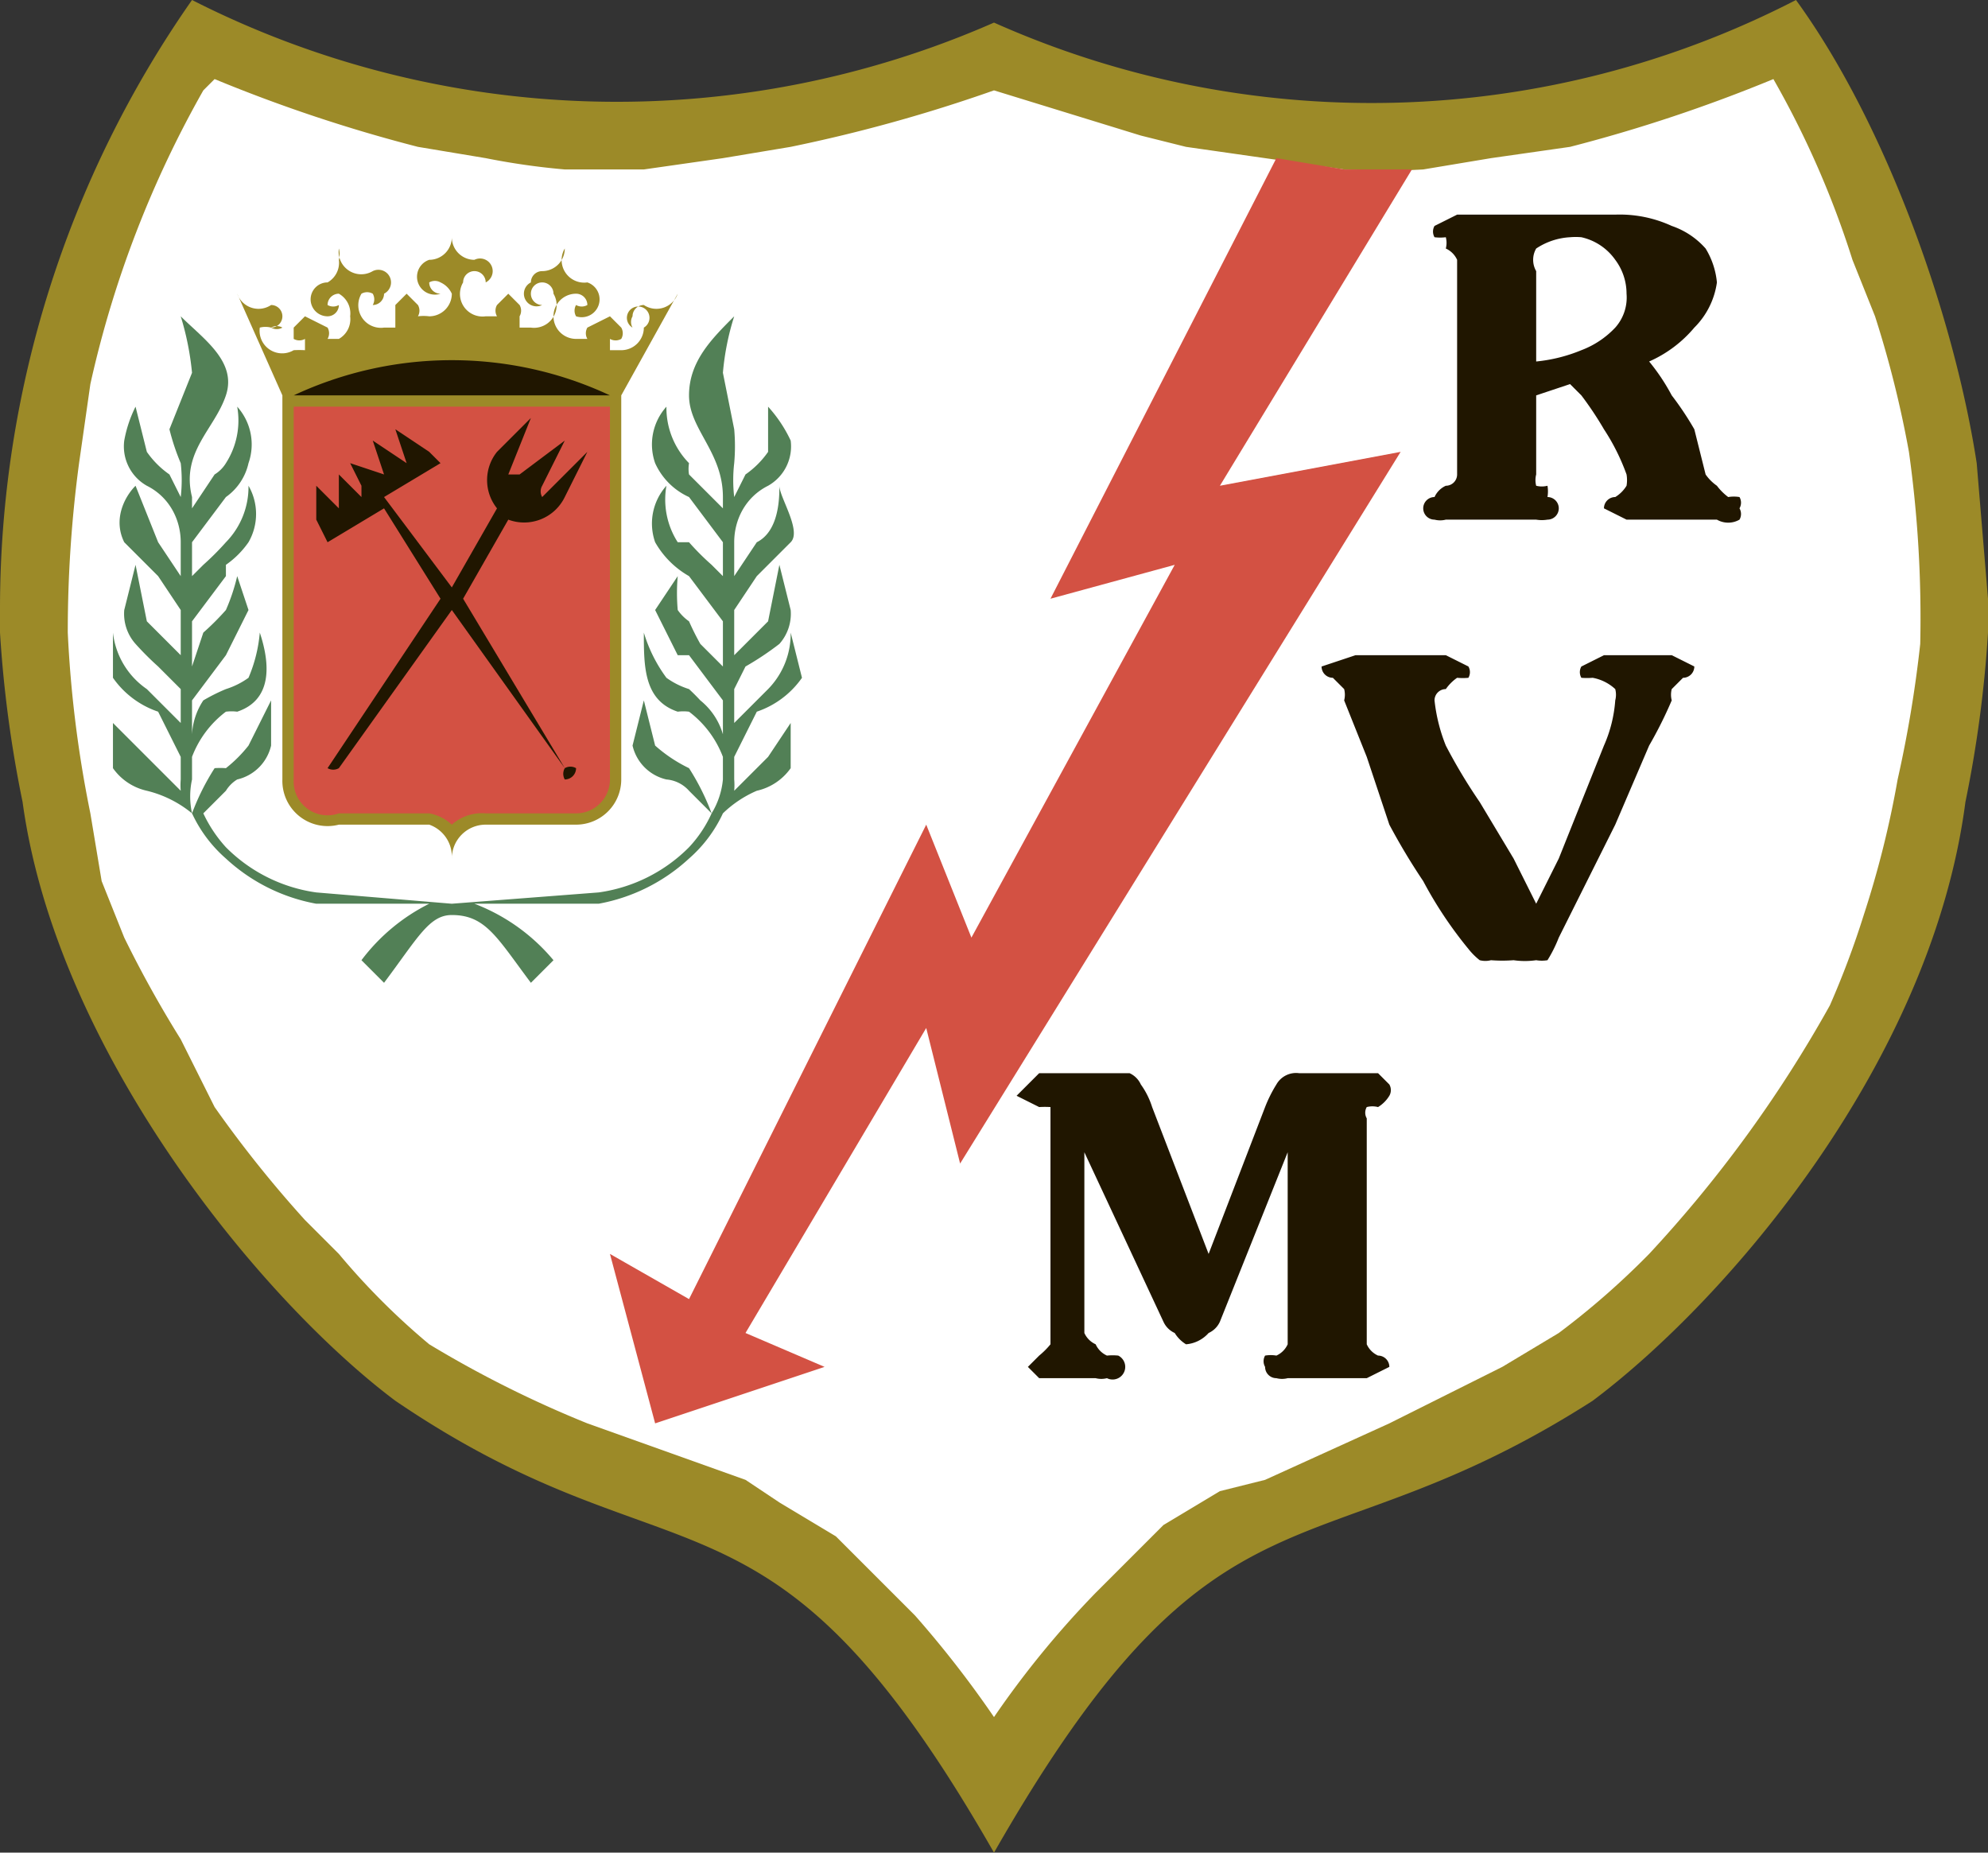
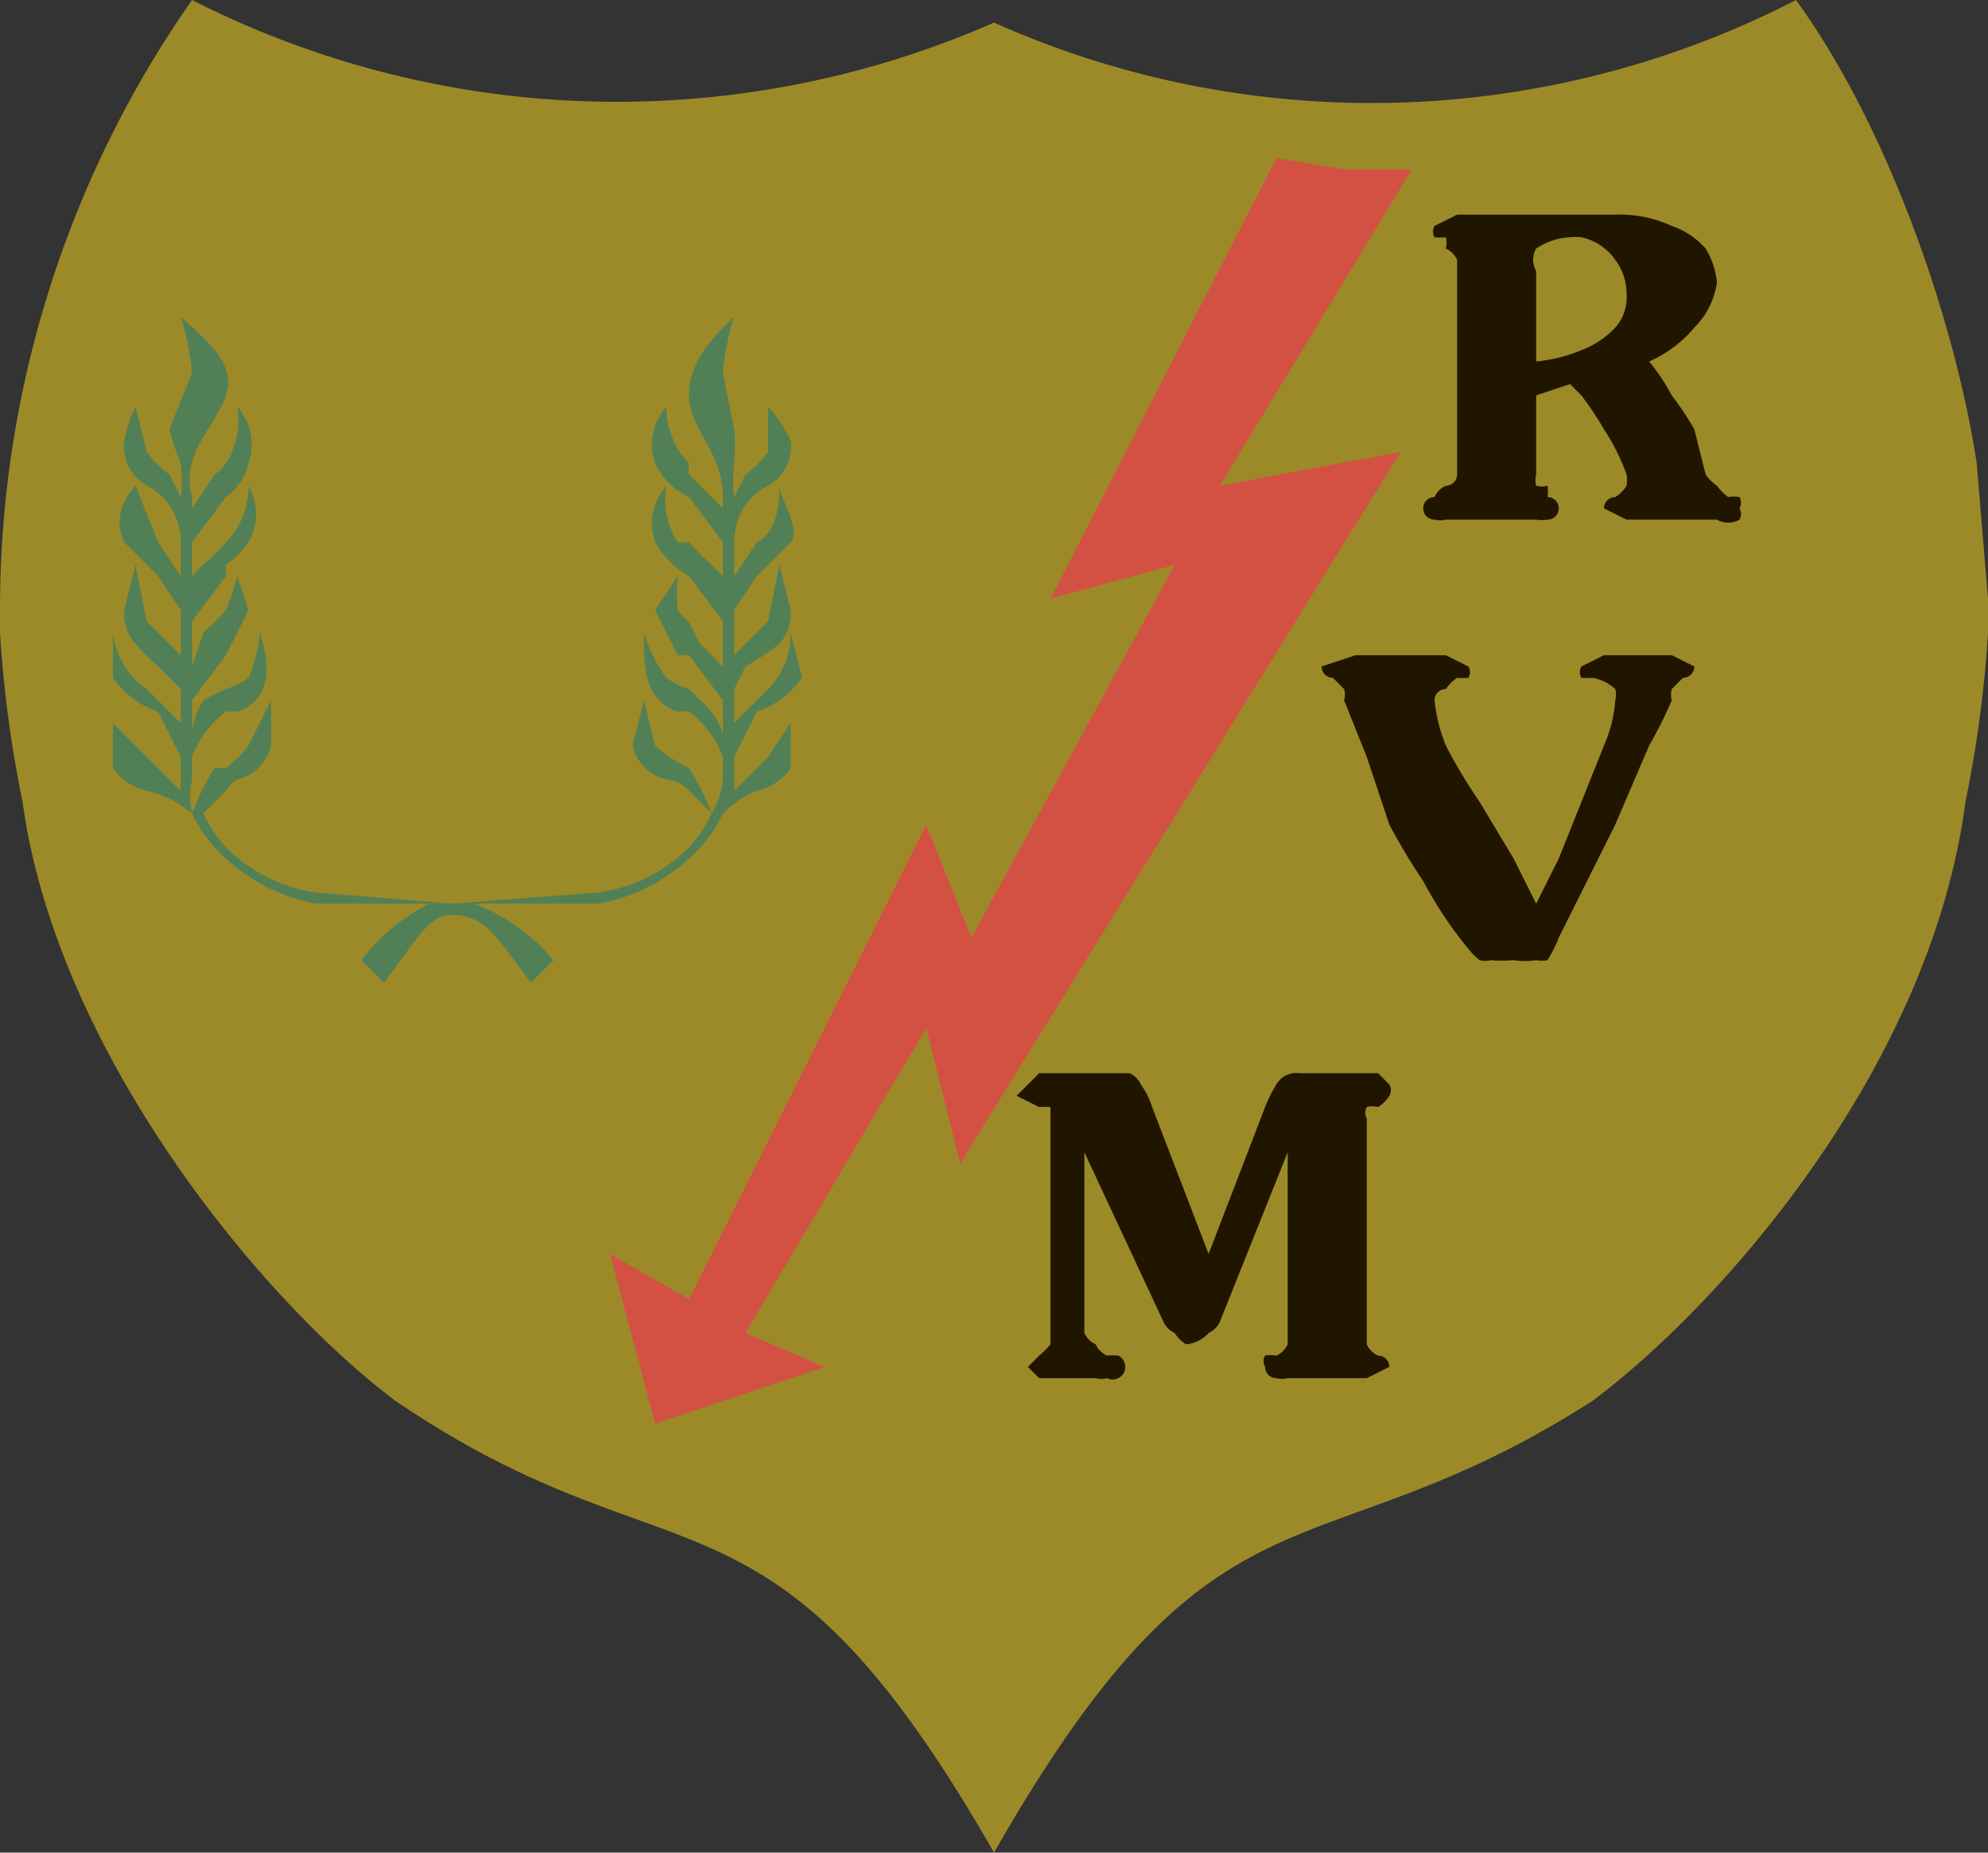
<svg xmlns="http://www.w3.org/2000/svg" viewBox="0 0 176 164">
  <rect x="0" y="0" width="176" height="164" fill="#333333" stroke="none" />
  <path d="M175 41c-2-13-8-30-16-41a82 82 0 0 1-71 2 83 83 0 0 1-71-2A94 94 0 0 0 0 54v2a107 107 0 0 0 2 15c3 22 21 44 33 53 25 17 33 5 53 40 20-35 28-24 53-40 12-9 30-30 33-53a107 107 0 0 0 2-15v-3l-1-12z" fill="#9c8a28" />
-   <path d="M123 126l6-3 4-2 5-3a70 70 0 0 0 8-7 113 113 0 0 0 16-22 78 78 0 0 0 3-8 87 87 0 0 0 3-12 108 108 0 0 0 2-12 106 106 0 0 0-1-17 94 94 0 0 0-3-12l-2-5a82 82 0 0 0-7-16 136 136 0 0 1-18 6l-7 1-6 1a61 61 0 0 1-7 0l-7-1-7-1-4-1-13-4a137 137 0 0 1-18 5l-6 1-7 1h-7a64 64 0 0 1-7-1l-6-1a135 135 0 0 1-18-6l-1 1A94 94 0 0 0 8 34l-1 7a112 112 0 0 0-1 15 104 104 0 0 0 2 16l1 6 2 5a101 101 0 0 0 5 9l3 6a104 104 0 0 0 8 10l3 3a63 63 0 0 0 8 8 98 98 0 0 0 14 7l14 5 3 2 5 3 3 3 4 4a93 93 0 0 1 7 9 83 83 0 0 1 9-11l3-3 3-3 5-3 4-1 11-5z" fill="#fff" />
  <path d="M113 14L93 53l11-3-18 33-4-10-21 42-7-4 4 15 15-5-7-3 16-27 3 12 39-63-16 3 17-28h-6l-6-1z" fill="#d35143" />
  <g fill="#201600">
    <path d="M154 44a3 3 0 0 0-1 0 5 5 0 0 1-1-1 4 4 0 0 1-1-1l-1-4a27 27 0 0 0-2-3 18 18 0 0 0-2-3 11 11 0 0 0 4-3 7 7 0 0 0 2-4 7 7 0 0 0-1-3 7 7 0 0 0-3-2 11 11 0 0 0-5-1h-14l-2 1a1 1 0 0 0 0 1 4 4 0 0 0 1 0 2 2 0 0 1 0 1 2 2 0 0 1 1 1v19a1 1 0 0 1-1 1 2 2 0 0 0-1 1 1 1 0 0 0 0 2 2 2 0 0 0 1 0h8a3 3 0 0 0 1 0 1 1 0 0 0 0-2 3 3 0 0 0 0-1 2 2 0 0 1-1 0 2 2 0 0 1 0-1v-7l3-1 1 1a30 30 0 0 1 2 3 19 19 0 0 1 2 4 3 3 0 0 1 0 1 3 3 0 0 1-1 1 1 1 0 0 0-1 1l2 1h8a2 2 0 0 0 2 0 1 1 0 0 0 0-1 1 1 0 0 0 0-1zm-11-15a8 8 0 0 1-3 2 14 14 0 0 1-4 1v-8a2 2 0 0 1 0-2 6 6 0 0 1 3-1 6 6 0 0 1 1 0 5 5 0 0 1 3 2 5 5 0 0 1 1 3 4 4 0 0 1-1 3zM136 80l2-4 2-5 2-5a12 12 0 0 0 1-4 2 2 0 0 0 0-1 4 4 0 0 0-2-1 6 6 0 0 1-1 0 1 1 0 0 1 0-1l2-1h6l2 1a1 1 0 0 1-1 1l-1 1a2 2 0 0 0 0 1 37 37 0 0 1-2 4l-3 7-3 6-2 4a12 12 0 0 1-1 2 3 3 0 0 1-1 0 7 7 0 0 1-2 0 13 13 0 0 1-2 0 2 2 0 0 1-1 0 6 6 0 0 1-1-1 36 36 0 0 1-4-6 57 57 0 0 1-3-5l-2-6-2-5a2 2 0 0 0 0-1l-1-1a1 1 0 0 1-1-1l3-1h8l2 1a1 1 0 0 1 0 1 5 5 0 0 1-1 0 4 4 0 0 0-1 1 1 1 0 0 0-1 1 15 15 0 0 0 1 4 48 48 0 0 0 3 5l3 5 2 4zM96 102v16a2 2 0 0 0 1 1 2 2 0 0 0 1 1 5 5 0 0 1 1 0 1 1 0 0 1-1 2 2 2 0 0 1-1 0h-5l-1-1 1-1a7 7 0 0 0 1-1v-19-2a8 8 0 0 0-1 0l-2-1 2-2h8a2 2 0 0 1 1 1 7 7 0 0 1 1 2l5 13 5-13a12 12 0 0 1 1-2 2 2 0 0 1 2-1h7l1 1a1 1 0 0 1 0 1 3 3 0 0 1-1 1 2 2 0 0 0-1 0 1 1 0 0 0 0 1v20a2 2 0 0 0 1 1 1 1 0 0 1 1 1l-2 1h-7a2 2 0 0 1-1 0 1 1 0 0 1-1-1 1 1 0 0 1 0-1 3 3 0 0 1 1 0 2 2 0 0 0 1-1v-17l-6 15a2 2 0 0 1-1 1 3 3 0 0 1-2 1 3 3 0 0 1-1-1 2 2 0 0 1-1-1l-7-15z" />
  </g>
  <path d="M65 67l2-4a8 8 0 0 0 4-3l-1-4a7 7 0 0 1-2 5l-3 3v-3l1-2a26 26 0 0 0 3-2 4 4 0 0 0 1-3l-1-4-1 5-3 3v-4l2-3 3-3c1-1-1-4-1-5 0 1 0 4-2 5l-2 3v-3c0-2 1-4 3-5a4 4 0 0 0 2-4 12 12 0 0 0-2-3v4a8 8 0 0 1-2 2l-1 2a13 13 0 0 1 0-3 17 17 0 0 0 0-3l-1-5a23 23 0 0 1 1-5c-2 2-4 4-4 7s3 5 3 9v1l-3-3a3 3 0 0 1 0-1 7 7 0 0 1-2-5 5 5 0 0 0-1 5 6 6 0 0 0 3 3l3 4v3l-1-1a22 22 0 0 1-2-2h-1a7 7 0 0 1-1-5 5 5 0 0 0-1 5 8 8 0 0 0 3 3l3 4v4l-2-2a23 23 0 0 1-1-2 4 4 0 0 1-1-1 17 17 0 0 1 0-3l-2 3 2 4h1l3 4v3a6 6 0 0 0-2-3 18 18 0 0 0-1-1 7 7 0 0 1-2-1 13 13 0 0 1-2-4c0 3 0 6 3 7a4 4 0 0 1 1 0 9 9 0 0 1 3 4v2a7 7 0 0 1-1 3 21 21 0 0 0-2-4 13 13 0 0 1-3-2l-1-4-1 4a4 4 0 0 0 3 3 3 3 0 0 1 2 1l2 2a11 11 0 0 1-2 3 14 14 0 0 1-8 4l-13 1-12-1a14 14 0 0 1-8-4 12 12 0 0 1-2-3l2-2a3 3 0 0 1 1-1 4 4 0 0 0 3-3v-4l-2 4a12 12 0 0 1-2 2 7 7 0 0 0-1 0 21 21 0 0 0-2 4 7 7 0 0 1 0-3v-2a9 9 0 0 1 3-4 4 4 0 0 1 1 0c3-1 3-4 2-7a13 13 0 0 1-1 4 7 7 0 0 1-2 1 16 16 0 0 0-2 1 6 6 0 0 0-1 3v-3l3-4 2-4-1-3a17 17 0 0 1-1 3 23 23 0 0 1-2 2l-1 3v-4l3-4v-1a8 8 0 0 0 2-2 5 5 0 0 0 0-5 7 7 0 0 1-2 5 24 24 0 0 1-2 2l-1 1v-3l3-4a5 5 0 0 0 2-3 5 5 0 0 0-1-5 7 7 0 0 1-1 5 3 3 0 0 1-1 1l-2 3v-1c-1-4 2-6 3-9s-2-5-4-7a25 25 0 0 1 1 5l-2 5a20 20 0 0 0 1 3 13 13 0 0 1 0 3l-1-2a8 8 0 0 1-2-2l-1-4a11 11 0 0 0-1 3 4 4 0 0 0 2 4c2 1 3 3 3 5v3l-2-3-2-5c-1 1-2 3-1 5l3 3 2 3v4l-3-3-1-5-1 4a4 4 0 0 0 1 3 26 26 0 0 0 2 2l2 2v3l-3-3a7 7 0 0 1-3-5v4a8 8 0 0 0 4 3l2 4v2a6 6 0 0 0 0 1l-3-3-3-3v4a5 5 0 0 0 3 2 10 10 0 0 1 4 2 12 12 0 0 0 3 4 16 16 0 0 0 8 4h10a17 17 0 0 0-6 5l2 2c3-4 4-6 6-6 3 0 4 2 7 6l2-2a17 17 0 0 0-7-5h11a16 16 0 0 0 8-4 12 12 0 0 0 3-4 10 10 0 0 1 3-2 5 5 0 0 0 3-2v-4l-2 3-3 3a6 6 0 0 0 0-1v-2z" fill="#528056" />
-   <path d="M44 28h-1a2 2 0 0 1-2-3 1 1 0 1 1 1 1 1 1 0 0 0 1-1 1 1 0 0 0-1-2 2 2 0 0 1-2-2 2 2 0 0 1-2 2 1 1 0 0 0 1 3 1 1 0 0 1-1-1 1 1 0 0 1 1 0 2 2 0 0 1 1 1 2 2 0 0 1-2 2 4 4 0 0 0-1 0 1 1 0 0 0 0-1l-1-1-1 1v2h-1a2 2 0 0 1-2-3 1 1 0 0 1 1 0 1 1 0 0 1 0 1 1 1 0 0 0 1-1 1 1 0 0 0-1-2 2 2 0 0 1-3-2 2 2 0 0 1 0 1 2 2 0 0 1-1 2 1 1 0 0 0 0 3 1 1 0 0 0 1-1 1 1 0 0 1-1 0 1 1 0 0 1 1-1 2 2 0 0 1 1 2 2 2 0 0 1-1 2h-1-1 1a1 1 0 0 0 0-1l-2-1-1 1v1a1 1 0 0 0 1 0v1a9 9 0 0 0-1 0 2 2 0 0 1-3-2 2 2 0 0 1 1 0 1 1 0 0 1 1 0 1 1 0 0 1-1 0 1 1 0 0 0 1-1 1 1 0 0 0-1-1 2 2 0 0 1-3-1l4 9v34a4 4 0 0 0 5 4h8a3 3 0 0 1 2 3 3 3 0 0 1 3-3h8a4 4 0 0 0 4-4V35l5-9a2 2 0 0 1-3 1 1 1 0 0 0-1 1 1 1 0 0 0 0 1 1 1 0 1 1 1 0 2 2 0 0 1-2 2h-1v-1a1 1 0 0 0 1 0 1 1 0 0 0 0-1l-1-1-2 1a1 1 0 0 0 0 1h0-1a2 2 0 0 1 0-4 1 1 0 0 1 1 1 1 1 0 0 1-1 0 1 1 0 0 0 0 1 1 1 0 0 0 1-3 2 2 0 0 1-2-3 2 2 0 0 1-2 2 1 1 0 0 0-1 1 1 1 0 0 0 1 2 1 1 0 1 1 0-2 1 1 0 0 1 1 1 2 2 0 0 1-2 3h-1v-1a1 1 0 0 0 0-1l-1-1-1 1a1 1 0 0 0 0 1z" fill="#9c8a28" />
-   <path d="M54 35H26a33 33 0 0 1 28 0z" fill="#201600" />
-   <path d="M54 36H26v33a3 3 0 0 0 4 3h8a4 4 0 0 1 2 1 4 4 0 0 1 3-1h8a3 3 0 0 0 3-3z" fill="#d35143" />
-   <path d="M41 53l4-7a4 4 0 0 0 5-2l2-4-4 4a1 1 0 0 1 0-1l2-4-4 3h-1l2-5-3 3a4 4 0 0 0 0 5l-4 7-6-8 5-3-1-1-3-2 1 3-3-2 1 3-3-1 1 2v1l-2-2v3l-2-2v3l1 2 5-3 5 8-10 15a1 1 0 0 0 1 0l10-14 10 14a1 1 0 0 0 0 1 1 1 0 0 0 1-1 1 1 0 0 0-1 0z" fill="#201600" />
</svg>